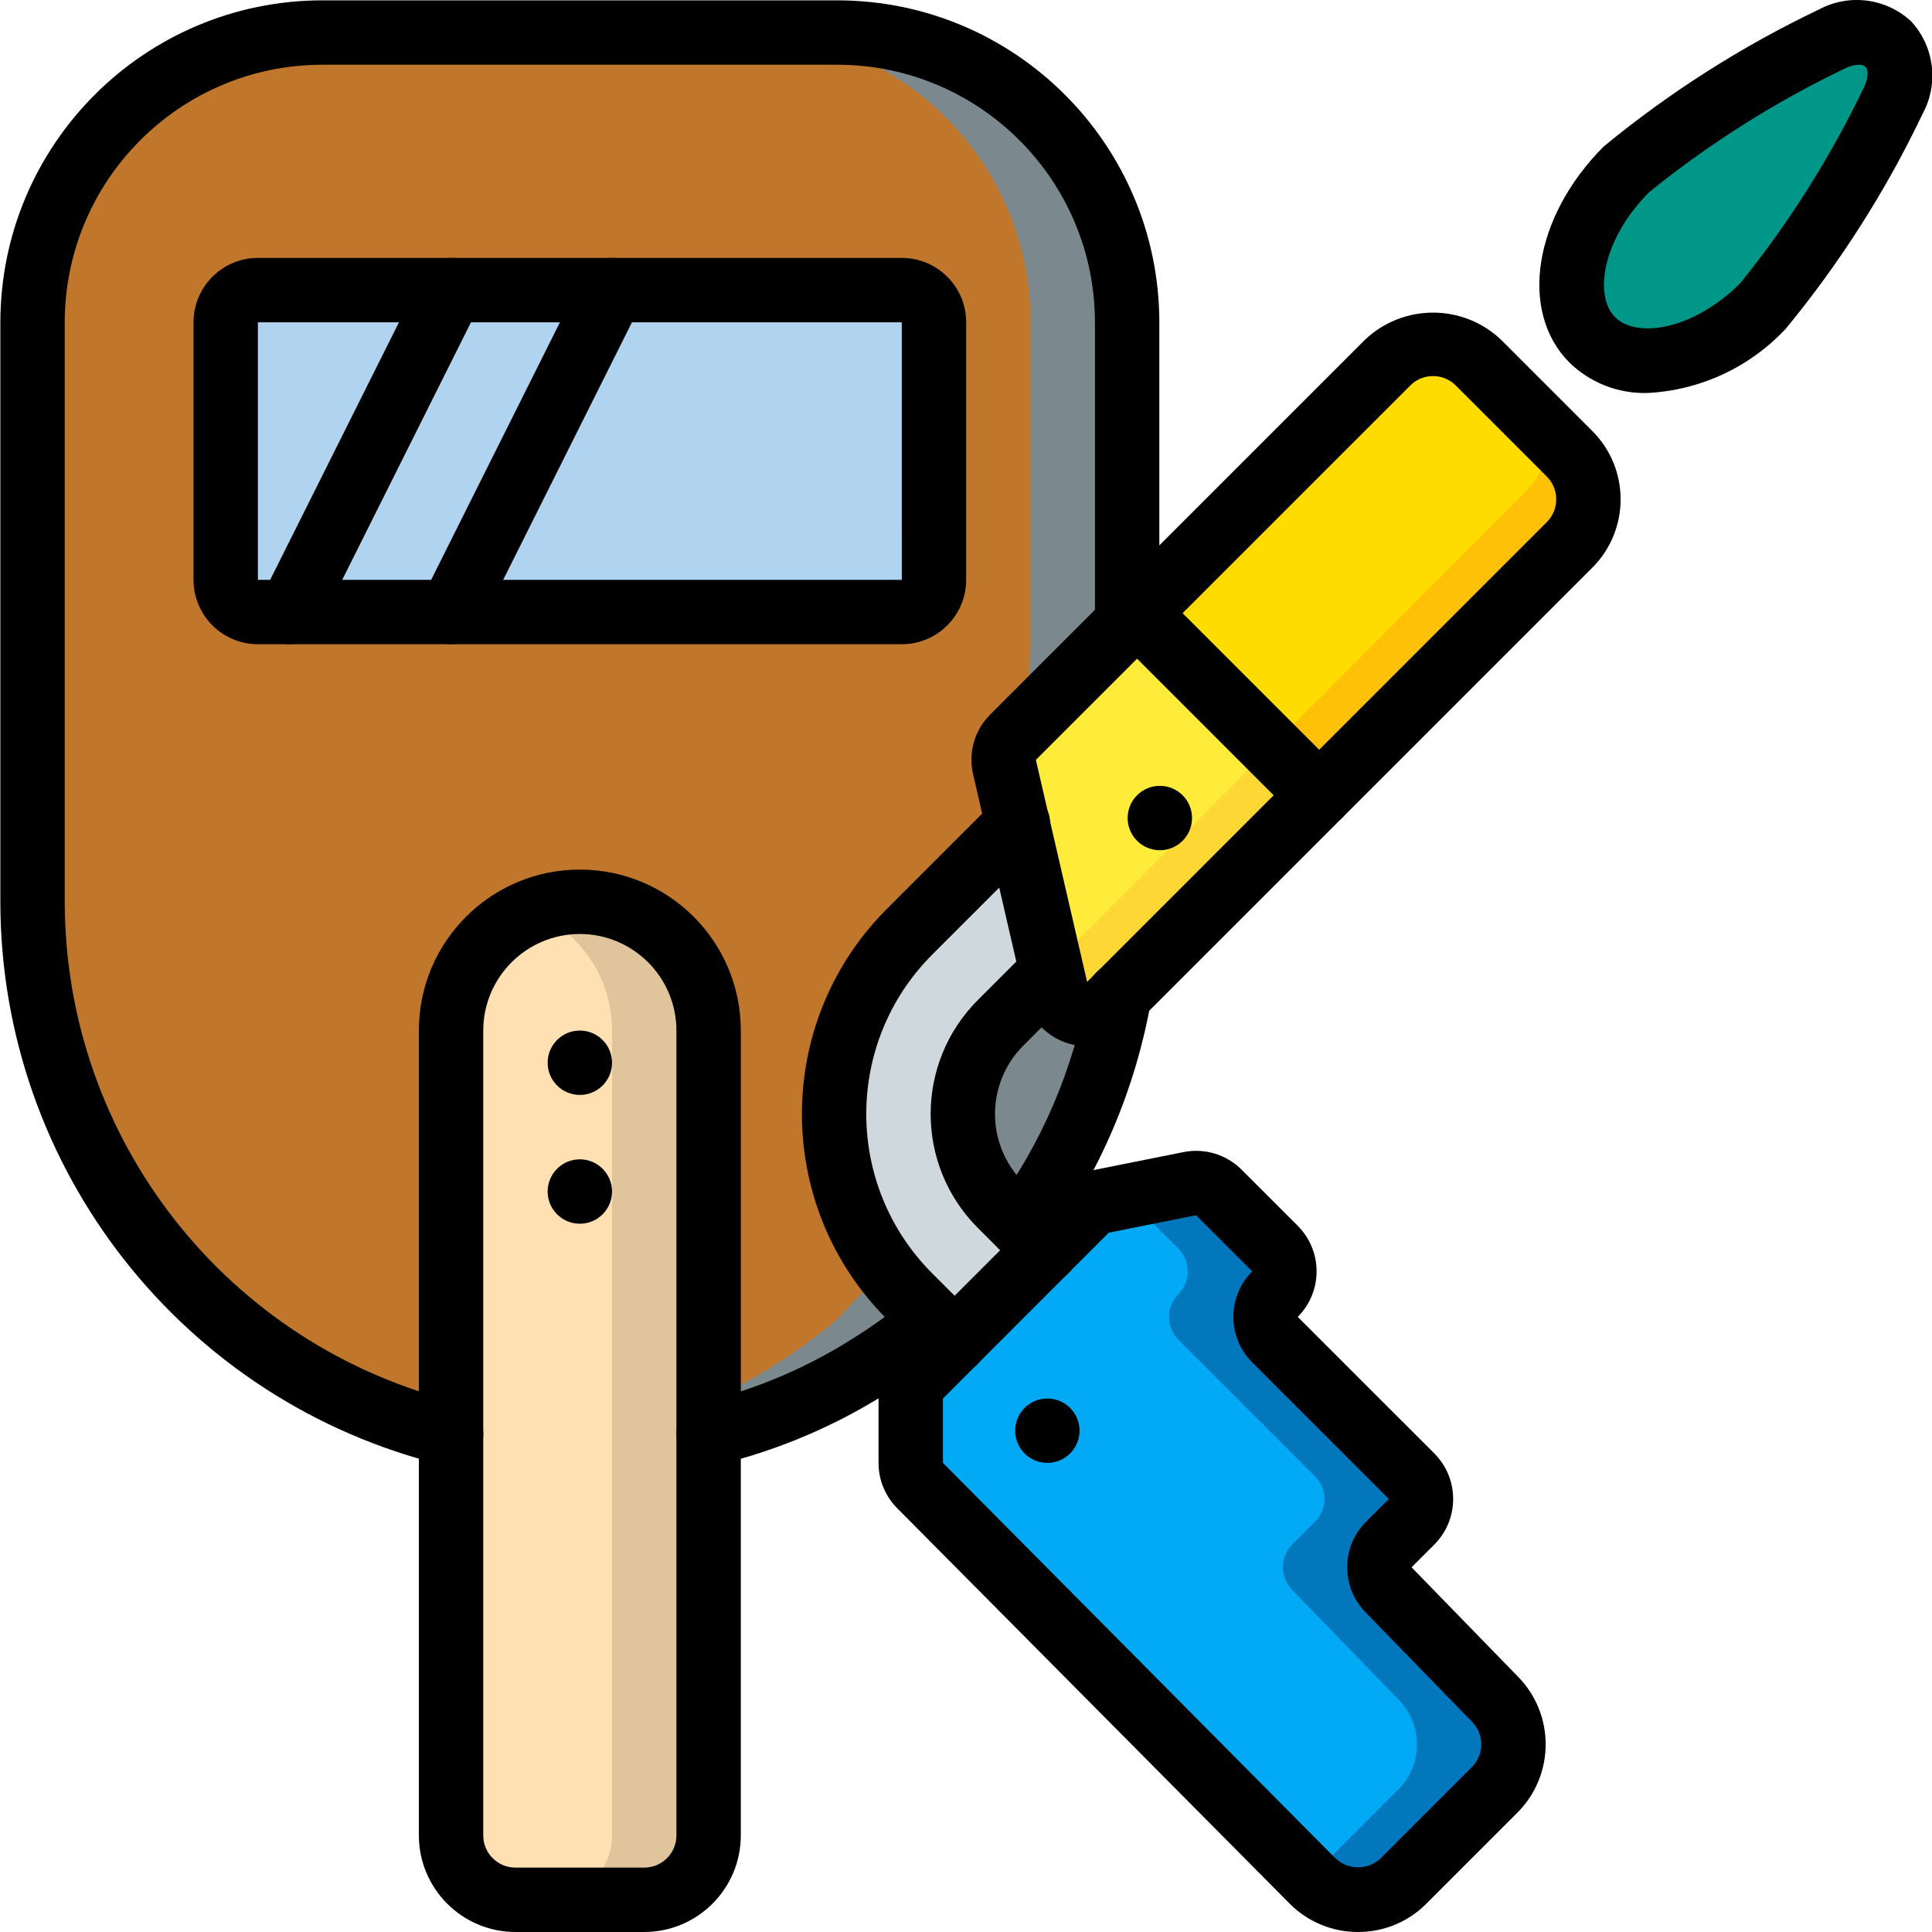
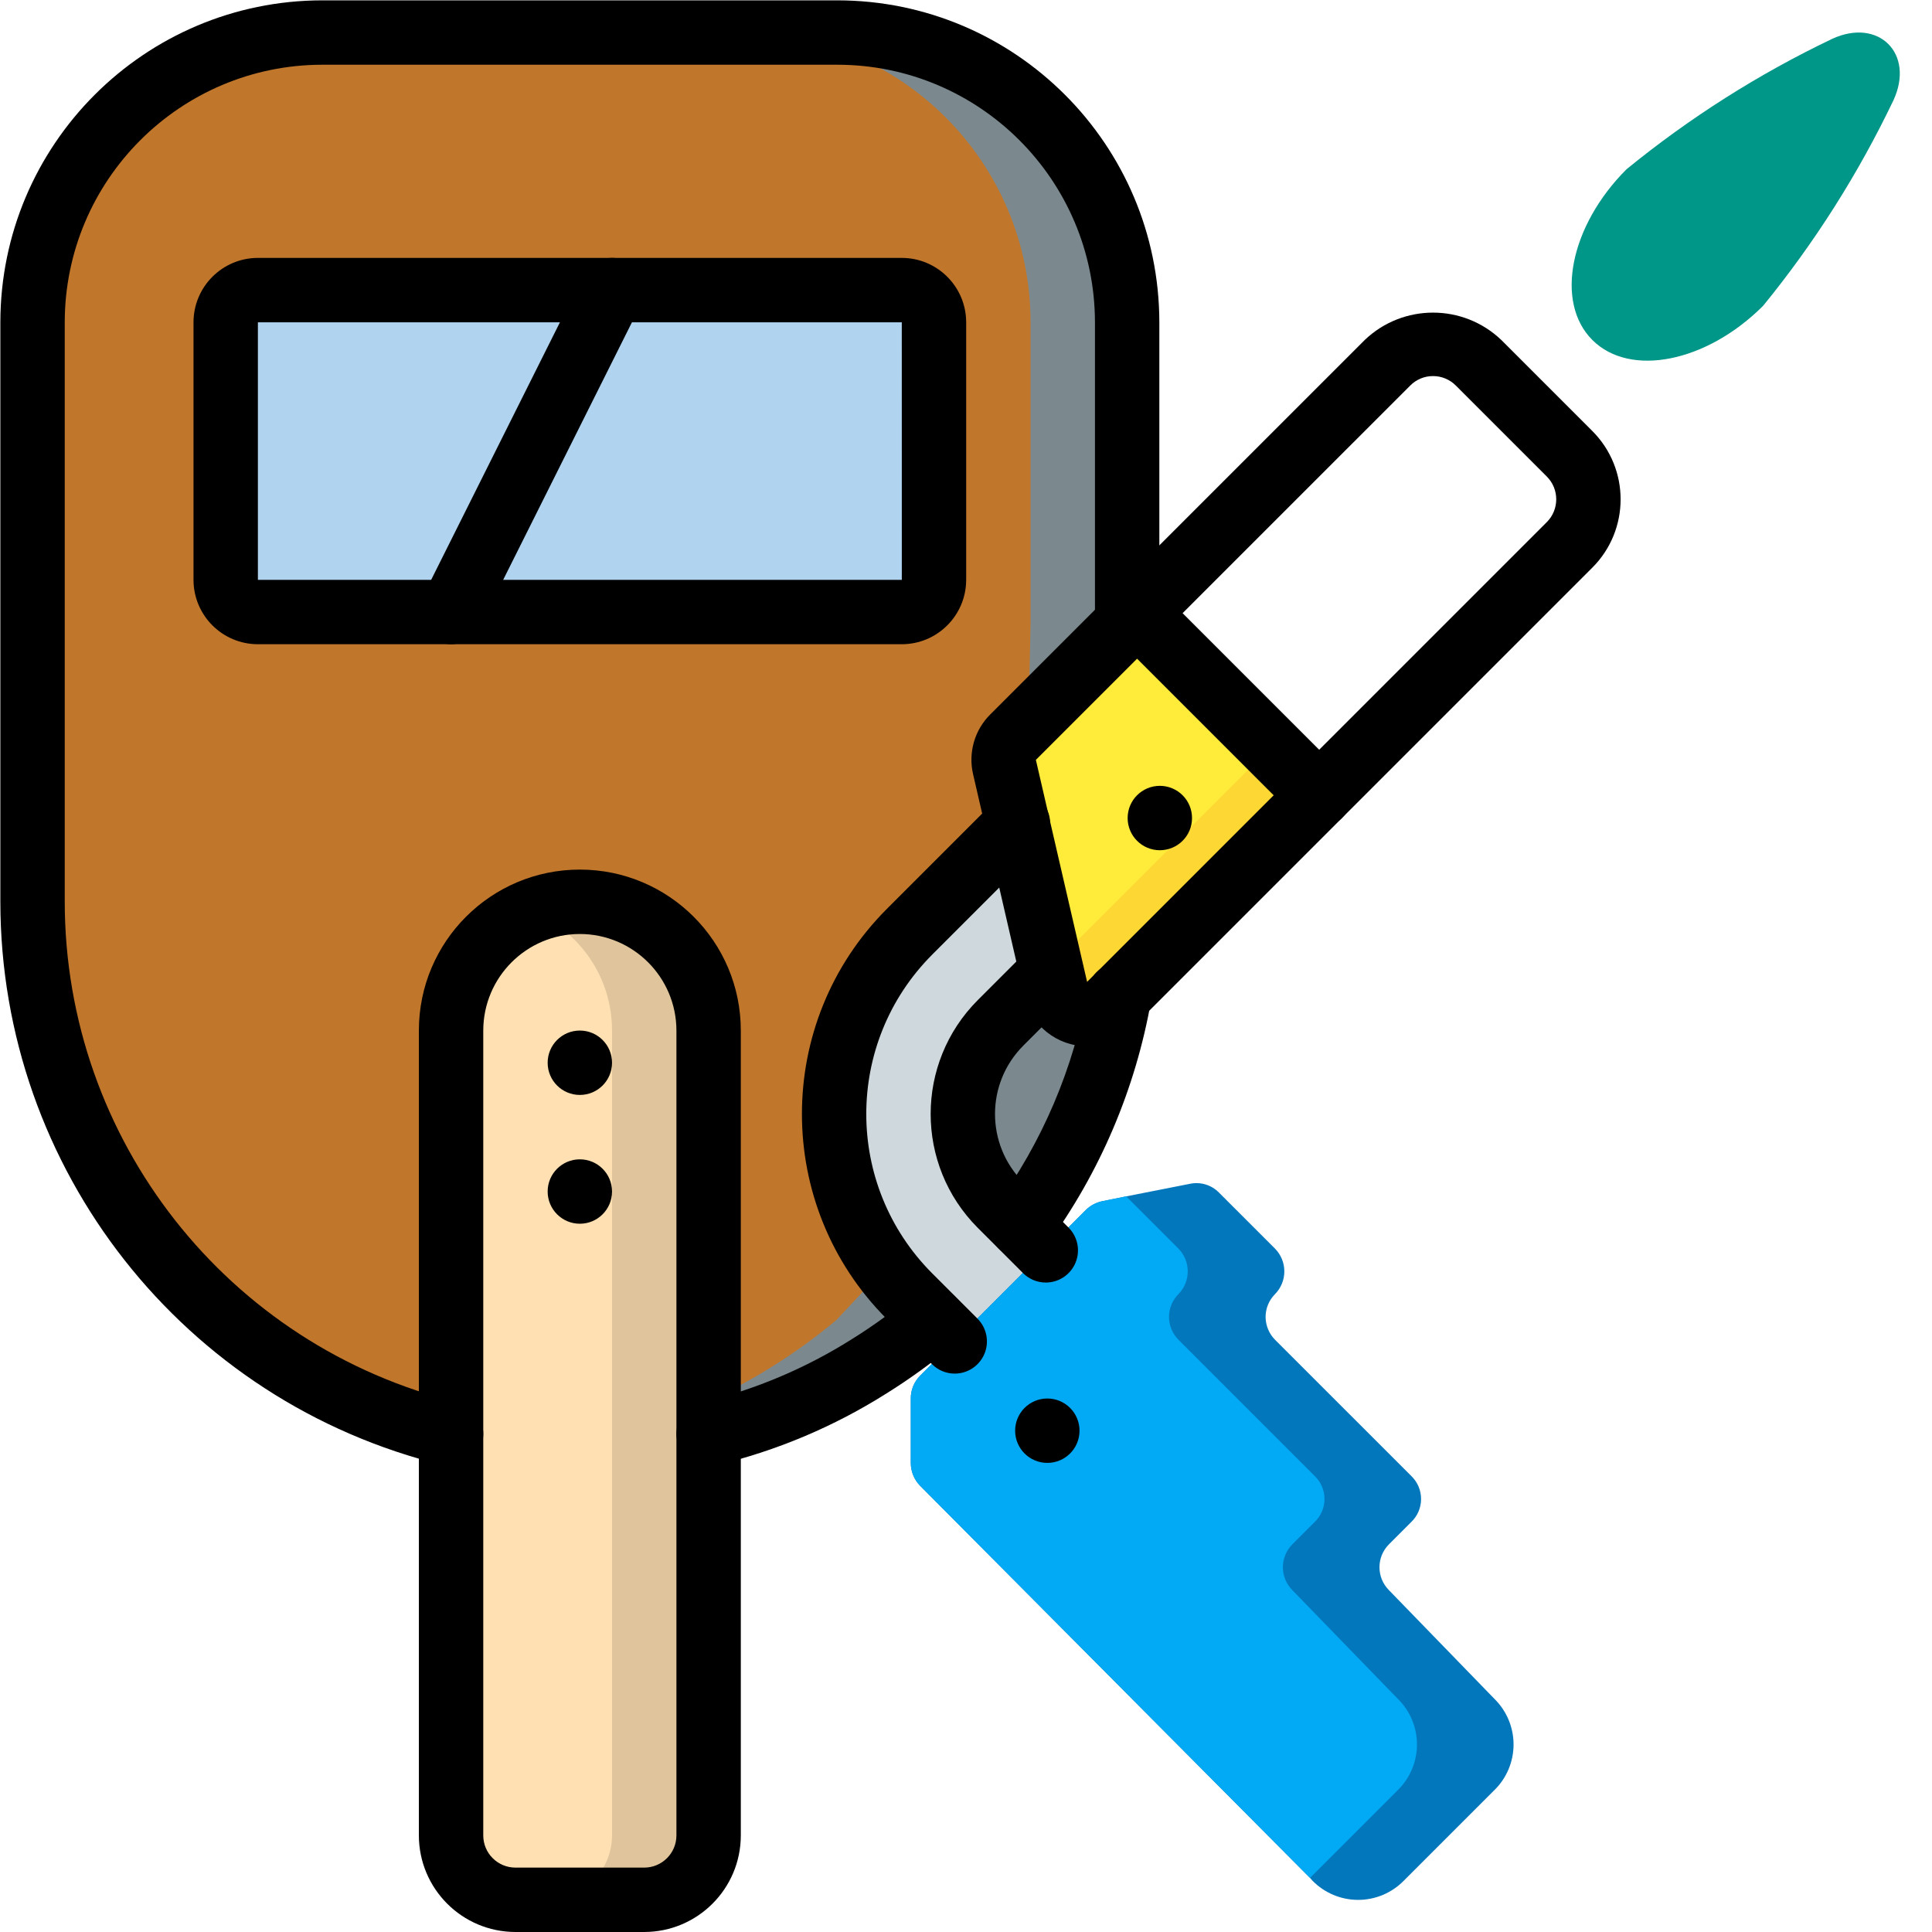
<svg xmlns="http://www.w3.org/2000/svg" version="1.1" width="512" height="512" x="0" y="0" viewBox="0 0 512 512.091" style="enable-background:new 0 0 512 512" xml:space="preserve" class="">
  <g>
    <path d="m298.711 85.426v79.785l-2.047 98.477c-3.855 22.125-12.762 43.062-26.027 61.184l-23.379 25c-5.312 4.457-10.93 8.535-16.812 12.203-13.133 8.309-27.551 14.395-42.668 18.008h-68.266c-65.07-15.832-110.887-74.09-110.934-141.059v-153.598c.004-42.414 34.387-76.797 76.801-76.801h136.535c42.414.004 76.793 34.387 76.797 76.801zm0 0" fill="#7b898f" data-original="#37474f" style="" class="" />
    <path d="m273.113 85.426v79.785l-2.051 98.477c-3.852 22.125-12.758 43.062-26.023 61.184l-23.383 25c-5.312 4.457-10.93 8.535-16.812 12.203-13.133 8.309-27.551 14.395-42.664 18.008h-42.668c-65.07-15.832-110.887-74.09-110.934-141.059v-153.598c.004-42.414 34.387-76.797 76.801-76.801h110.934c42.414.004 76.797 34.387 76.801 76.801zm0 0" fill="#c0762b" data-original="#607d8b" style="" class="" />
    <path d="m68.312 76.891h170.668c4.711 0 8.531 3.82 8.531 8.535v68.266c0 4.711-3.82 8.531-8.531 8.531h-170.668c-4.715 0-8.535-3.82-8.535-8.531v-68.266c0-4.715 3.82-8.535 8.535-8.535zm0 0" fill="#b0d3f0" data-original="#b0d3f0" style="" class="" />
    <path d="m278.715 257.559-13.574 13.574c-6.406 6.402-10.004 15.082-10.004 24.137 0 9.055 3.598 17.734 10.004 24.137l12.008 12.008-9.867 18.398-14.27 5.734-12.008-12.008c-26.609-26.68-26.609-69.863 0-96.543l28.66-28.66 13.312 16.422zm0 0" fill="#cfd8dc" data-original="#cfd8dc" style="" class="" />
    <path d="m396.078 474.457-24.066 24.066c-3.184 3.234-7.535 5.055-12.074 5.055s-8.887-1.82-12.074-5.055l-.684-.77-103.336-103.934c-1.594-1.617-2.48-3.793-2.477-6.059v-17.066c-.023-2.273.871-4.457 2.477-6.059l43.945-43.949c1.199-1.172 2.711-1.973 4.352-2.305l6.316-1.277 16.895-3.328c2.785-.59 5.68.277 7.68 2.305l14.848 14.848c3.328 3.352 3.328 8.762 0 12.117-1.59 1.613-2.48 3.789-2.473 6.059.027 2.234.91 4.375 2.473 5.973l36.184 36.18c1.637 1.594 2.559 3.777 2.559 6.059 0 2.285-.922 4.469-2.559 6.059l-5.973 5.973c-3.328 3.355-3.328 8.766 0 12.121l27.988 28.84c3.234 3.188 5.055 7.535 5.055 12.074 0 4.543-1.82 8.891-5.055 12.074zm0 0" fill="#0377bc" data-original="#0377bc" style="" class="" />
    <path d="m370.477 474.457-23.297 23.297-103.336-103.934c-1.594-1.617-2.48-3.793-2.477-6.059v-17.066c-.023-2.273.871-4.457 2.477-6.059l43.945-43.949c1.199-1.172 2.711-1.973 4.352-2.305l6.316-1.277 13.824 13.824c3.328 3.352 3.328 8.762 0 12.117-1.594 1.613-2.484 3.789-2.477 6.059.027 2.234.914 4.375 2.477 5.973l36.18 36.18c1.637 1.594 2.562 3.777 2.562 6.059 0 2.285-.926 4.469-2.562 6.059l-5.973 5.973c-3.328 3.355-3.328 8.766 0 12.121l27.988 28.84c3.234 3.188 5.059 7.535 5.059 12.074 0 4.543-1.824 8.891-5.059 12.074zm0 0" fill="#02a9f4" data-original="#02a9f4" style="" />
    <path d="m485.602 10.289c12.316-5.656 21.902 3.926 16.246 16.242-9.309 19.492-20.914 37.797-34.57 54.531-14.996 14.996-35.258 19.047-45.258 9.055-10-9.992-5.945-30.258 9.051-45.254 16.734-13.66 35.039-25.266 54.531-34.574zm0 0" fill="#009688" data-original="#009688" style="" class="" />
    <path d="m301.441 162.566-.082-.086" fill="#e4c05c" data-original="#e4c05c" style="" class="" />
-     <path d="m415.961 144.391-66.305 66.387-17.922-7.68-15.957-6.738-4.863-11.523-9.473-22.27 1.453-1.453 64.852-64.938c3.188-3.195 7.52-4.992 12.031-4.992 4.516 0 8.844 1.797 12.035 4.992l24.148 24.148c3.195 3.191 4.992 7.52 4.992 12.035 0 4.512-1.797 8.84-4.992 12.031zm0 0" fill="#fec108" data-original="#fec108" style="" class="" />
    <path d="m187.777 273.156v213.336c-.027 9.414-7.652 17.039-17.066 17.066h-34.133c-9.414-.027-17.039-7.652-17.066-17.066v-213.336c-.023-13.898 8.43-26.41 21.332-31.57 4.047-1.723 8.406-2.594 12.801-2.562 9.055 0 17.738 3.594 24.141 9.996 6.402 6.402 9.996 15.086 9.992 24.137zm0 0" fill="#dfc49c" data-original="#dfc49c" style="" class="" />
    <path d="m162.18 273.156v213.336c-.027 9.414-7.652 17.039-17.066 17.066h-8.535c-9.414-.027-17.039-7.652-17.066-17.066v-213.336c-.023-13.898 8.43-26.41 21.332-31.57 12.906 5.16 21.359 17.672 21.336 31.57zm0 0" fill="#ffe0b2" data-original="#ffe0b2" style="" class="" />
    <path d="m349.656 210.777-55.551 55.469c-2.184 2.207-5.398 3.051-8.383 2.199-2.984-.852-5.27-3.266-5.953-6.297l-1.793-7.766-11.777-51.027c-.699-2.867.18-5.891 2.305-7.938l29.184-29.184 3.754-3.668 31.832 31.828 3.582 3.586zm0 0" fill="#fdd834" data-original="#fdd834" style="" class="" />
-     <path d="m404.609 130.055-66.301 66.473-5.035-2.133-22.359-9.559-6.484-2.73-6.742-15.871 3.754-3.668 1.453-1.453 64.852-64.938c3.188-3.195 7.52-4.992 12.031-4.992 4.516 0 8.844 1.797 12.035 4.992l16.98 16.98c1.965 5.969.34 12.535-4.184 16.898zm0 0" fill="#ffdc00" data-original="#ffdc00" style="" class="" />
    <path d="m338.309 196.527-55.469 55.469c-1.293 1.34-3.012 2.184-4.863 2.387l-11.777-51.027c-.699-2.867.18-5.891 2.305-7.938l29.184-29.184 3.754-3.668 1.453-1.453zm0 0" fill="#ffeb3a" data-original="#ffeb3a" style="" class="" />
    <path d="m253.012 364.082c-2.262.004-4.434-.898-6.031-2.5l-12.012-12.008c-29.945-30.012-29.945-78.598 0-108.609l28.656-28.66c2.145-2.219 5.316-3.109 8.301-2.328s5.312 3.109 6.094 6.094c.781 2.984-.109 6.156-2.328 8.301l-28.656 28.66c-23.293 23.344-23.293 61.133 0 84.477l12.008 12.008c2.441 2.441 3.172 6.109 1.852 9.301-1.324 3.188-4.434 5.266-7.887 5.266zm0 0" fill="#000000" data-original="#000000" style="" class="" />
    <path d="m277.145 339.945c-2.262.004-4.434-.898-6.031-2.5l-12.008-12.008c-16.633-16.676-16.633-43.664 0-60.34l13.574-13.574c3.344-3.262 8.688-3.227 11.988.078 3.305 3.301 3.34 8.645.078 11.988l-13.574 13.578c-9.977 10.008-9.977 26.199 0 36.203l12.008 12.012c2.441 2.438 3.172 6.109 1.852 9.297-1.32 3.191-4.43 5.27-7.883 5.27zm0 0" fill="#000000" data-original="#000000" style="" class="" />
-     <path d="m359.914 512.09c-6.797.02-13.32-2.684-18.109-7.504l-104.008-104.789c-3.199-3.191-4.992-7.531-4.977-12.051v-17.066c-.012-4.527 1.789-8.875 5-12.066l43.941-43.945c2.379-2.383 5.406-4.004 8.703-4.664l23.176-4.633c5.598-1.125 11.387.625 15.418 4.668l14.875 14.871c6.656 6.668 6.656 17.469 0 24.137l36.207 36.203c6.641 6.672 6.645 17.453.008 24.125l-6.047 6.047 28.129 28.914c9.918 10.012 9.879 26.156-.086 36.121l-24.133 24.133c-4.789 4.82-11.305 7.52-18.098 7.5zm-36.895-196.016-6.031 6.031-23.16 4.633-43.941 43.945v17.066l104.016 104.801c3.379 3.199 8.676 3.191 12.043-.023l24.133-24.133c3.324-3.336 3.324-8.734 0-12.07l-28.133-28.918c-6.574-6.676-6.543-17.406.074-24.043l6.051-6.047-36.211-36.199c-3.199-3.203-5-7.543-5-12.07s1.801-8.867 5-12.07l-14.875-14.871zm0 0" fill="#000000" data-original="#000000" style="" class="" />
-     <path d="m436.629 104.164c-7.68.219-15.125-2.672-20.641-8.02-13.535-13.531-9.559-38.711 9.043-57.32 17.457-14.371 36.605-26.559 57.016-36.289 7.977-4.297 17.801-3.051 24.453 3.102 6.152 6.652 7.395 16.477 3.098 24.453-9.727 20.41-21.91 39.551-36.281 57.004-9.547 10.242-22.703 16.367-36.688 17.07zm56.008-87.004c-1.207.047-2.391.348-3.473.887-18.57 8.891-36.043 19.914-52.059 32.852-12.441 12.441-14.762 27.477-9.051 33.184 5.707 5.707 20.742 3.402 33.195-9.051 12.93-16.016 23.953-33.484 32.84-52.055 1.215-2.637 1.035-4.578.34-5.262-.504-.406-1.145-.605-1.793-.555zm0 0" fill="#000000" data-original="#000000" style="" class="" />
    <path d="m349.613 219.328c-2.266.004-4.438-.898-6.035-2.5l-48.266-48.273c-2.211-2.145-3.094-5.312-2.312-8.293s3.109-5.305 6.086-6.086c2.98-.785 6.148.102 8.293 2.312l48.266 48.273c2.441 2.441 3.172 6.109 1.852 9.301-1.32 3.188-4.434 5.266-7.883 5.266zm0 0" fill="#000000" data-original="#000000" style="" class="" />
    <path d="m288.086 277.312c-7.945.004-14.84-5.484-16.625-13.227l-13.574-58.84c-1.348-5.738.383-11.762 4.574-15.906l99.227-99.223c10.129-9.672 26.07-9.672 36.199 0l24.133 24.133c9.984 10.004 9.984 26.199 0 36.203l-121.855 121.855c-3.203 3.203-7.547 5.004-12.078 5.004zm91.703-177.629c-2.262-.012-4.434.891-6.027 2.496l-99.242 99.238 13.578 58.832 121.855-121.863c3.324-3.336 3.324-8.734 0-12.07l-24.133-24.133c-1.598-1.605-3.77-2.504-6.031-2.5zm0 0" fill="#000000" data-original="#000000" style="" class="" />
    <path d="m119.504 170.758c-2.957-.004-5.699-1.535-7.254-4.051s-1.691-5.656-.371-8.301l42.668-85.332c1.363-2.727 4.078-4.52 7.121-4.703 3.043-.18 5.953 1.273 7.633 3.816 1.68 2.547 1.875 5.793.512 8.52l-42.668 85.336c-1.445 2.891-4.406 4.719-7.641 4.715zm0 0" fill="#000000" data-original="#000000" style="" class="" />
-     <path d="m76.836 170.758c-2.957-.004-5.699-1.535-7.254-4.051-1.551-2.516-1.691-5.656-.371-8.301l42.668-85.332c1.363-2.727 4.078-4.52 7.121-4.703 3.043-.18 5.953 1.273 7.633 3.816 1.68 2.547 1.875 5.793.512 8.52l-42.664 85.336c-1.449 2.891-4.406 4.719-7.645 4.715zm0 0" fill="#000000" data-original="#000000" style="" class="" />
    <path d="m238.98 170.758h-170.668c-9.422-.012-17.055-7.645-17.066-17.066v-68.266c.012-9.422 7.645-17.059 17.066-17.066h170.668c9.418.008 17.055 7.645 17.066 17.066v68.266c-.012 9.422-7.648 17.055-17.066 17.066zm-170.668-85.332v68.266h170.676l-.008-68.266zm0 0" fill="#000000" data-original="#000000" style="" class="" />
    <path d="m162.18 315.824c0 4.711-3.82 8.535-8.535 8.535-4.711 0-8.531-3.824-8.531-8.535 0-4.711 3.82-8.535 8.531-8.535 4.715 0 8.535 3.824 8.535 8.535zm0 0" fill="#000000" data-original="#000000" style="" class="" />
    <path d="m286.09 379.219c0 4.711-3.82 8.531-8.535 8.531-4.711 0-8.531-3.82-8.531-8.531 0-4.715 3.82-8.535 8.531-8.535 4.715 0 8.535 3.82 8.535 8.535zm0 0" fill="#000000" data-original="#000000" style="" class="" />
    <path d="m315.91 216.828c0 4.711-3.82 8.531-8.535 8.531-4.711 0-8.531-3.82-8.531-8.531 0-4.715 3.82-8.535 8.531-8.535 4.715 0 8.535 3.82 8.535 8.535zm0 0" fill="#000000" data-original="#000000" style="" class="" />
    <path d="m162.18 281.691c0 4.711-3.82 8.531-8.535 8.531-4.711 0-8.531-3.82-8.531-8.531 0-4.715 3.82-8.535 8.531-8.535 4.715 0 8.535 3.82 8.535 8.535zm0 0" fill="#000000" data-original="#000000" style="" class="" />
    <path d="m170.711 512.09h-34.133c-14.133-.016-25.582-11.469-25.598-25.598v-213.336c0-23.562 19.102-42.664 42.664-42.664 23.566 0 42.668 19.102 42.668 42.664v213.336c-.016 14.129-11.469 25.582-25.602 25.598zm-17.066-264.531c-14.133.016-25.582 11.469-25.598 25.598v213.336c.004 4.711 3.82 8.527 8.531 8.531h34.133c4.711-.004 8.531-3.82 8.535-8.531v-213.336c-.016-14.129-11.469-25.582-25.602-25.598zm0 0" fill="#000000" data-original="#000000" style="" class="" />
    <path d="m119.52 388.613c-.68 0-1.359-.078-2.023-.242-68.895-16.762-117.402-78.445-117.449-149.348v-153.598c.051-47.109 38.227-85.281 85.332-85.336h136.535c47.105.055 85.277 38.227 85.332 85.336v79.785c0 4.711-3.82 8.535-8.535 8.535-4.711 0-8.531-3.824-8.531-8.535v-79.785c-.043-37.688-30.582-68.227-68.266-68.27h-136.535c-37.684.043-68.223 30.582-68.266 68.27v153.598c.047 63.031 43.172 117.863 104.414 132.762 4.203 1.02 6.977 5.016 6.465 9.305-.512 4.293-4.148 7.523-8.473 7.523zm0 0" fill="#000000" data-original="#000000" style="" class="" />
    <path d="m187.77 388.613c-4.324-.004-7.965-3.242-8.469-7.539-.504-4.297 2.285-8.289 6.496-9.293 14.203-3.391 27.75-9.109 40.09-16.918 5.559-3.465 10.867-7.316 15.883-11.527 3.613-3.031 8.996-2.559 12.027 1.055 3.027 3.613 2.555 9-1.059 12.027-5.621 4.711-11.562 9.023-17.785 12.902-13.91 8.801-29.18 15.238-45.191 19.059-.652.156-1.32.234-1.992.234zm0 0" fill="#000000" data-original="#000000" style="" class="" />
    <path d="m270.629 333.402c-3.211-.008-6.145-1.812-7.598-4.676-1.453-2.863-1.176-6.297.715-8.891 12.469-17.074 20.855-36.781 24.508-57.605.805-4.645 5.223-7.754 9.867-6.949 4.645.805 7.754 5.223 6.949 9.867-4.109 23.406-13.531 45.559-27.543 64.754-1.605 2.203-4.172 3.504-6.898 3.5zm0 0" fill="#000000" data-original="#000000" style="" class="" />
  </g>
</svg>